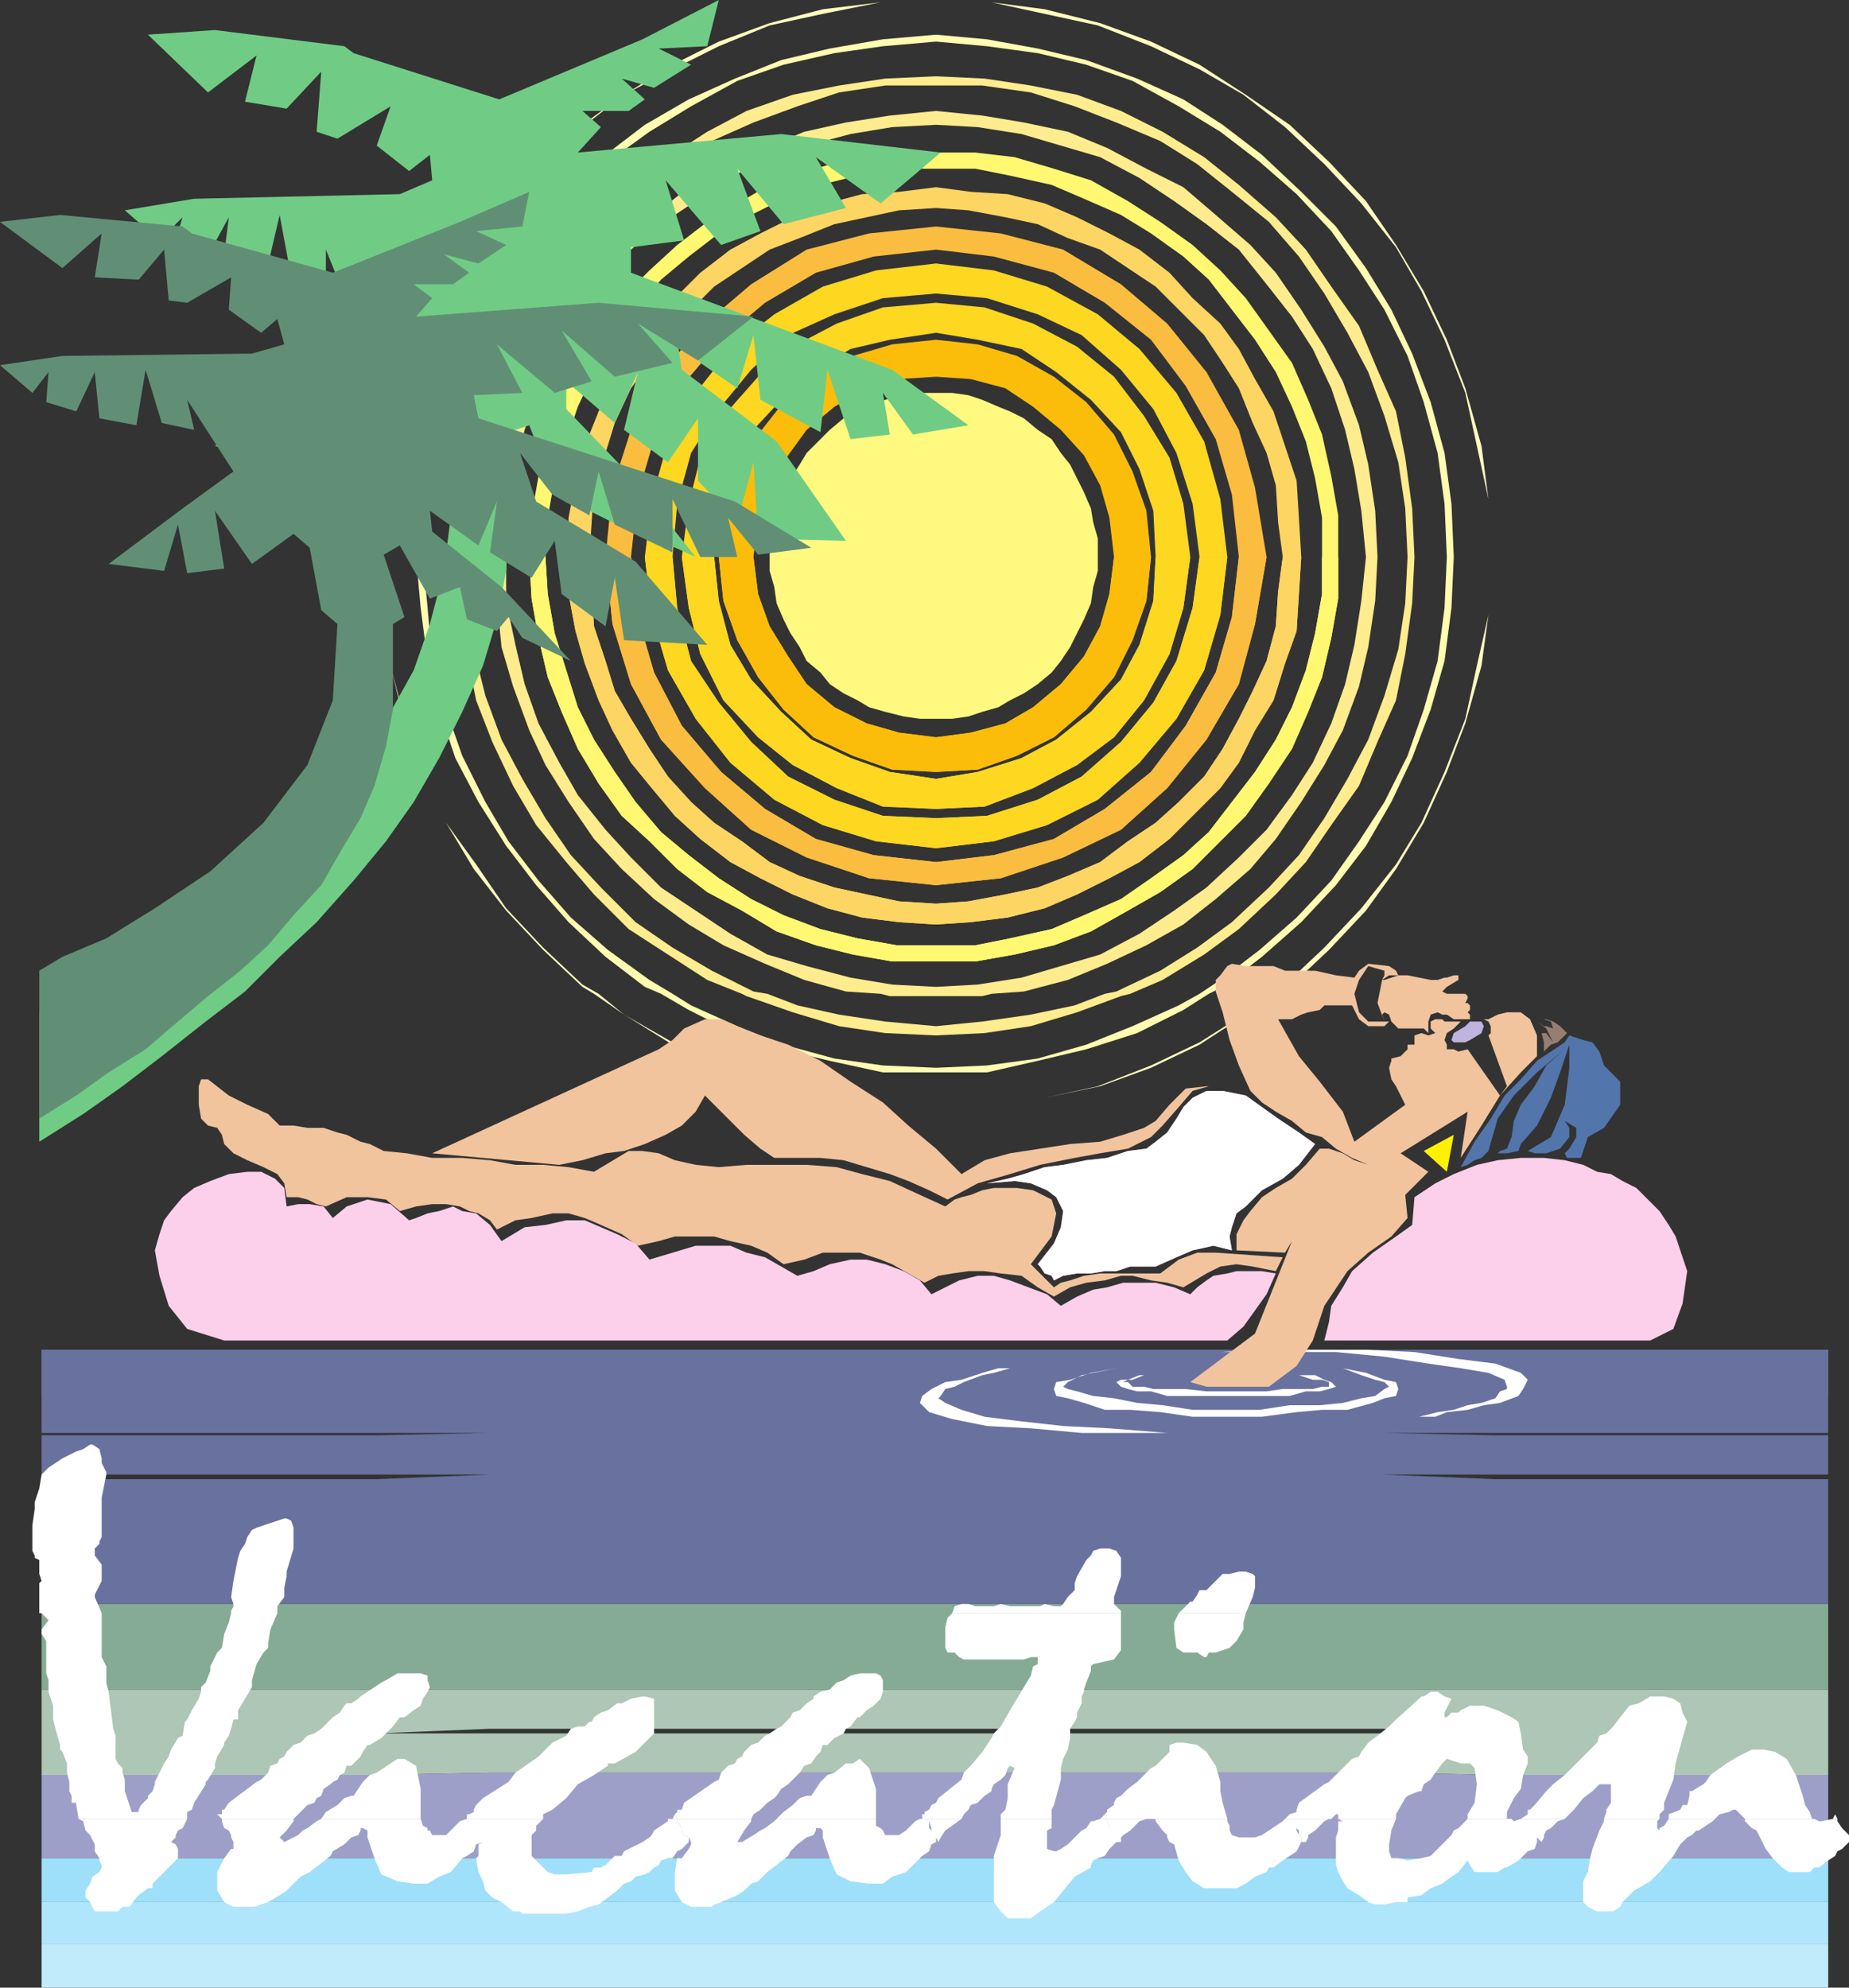
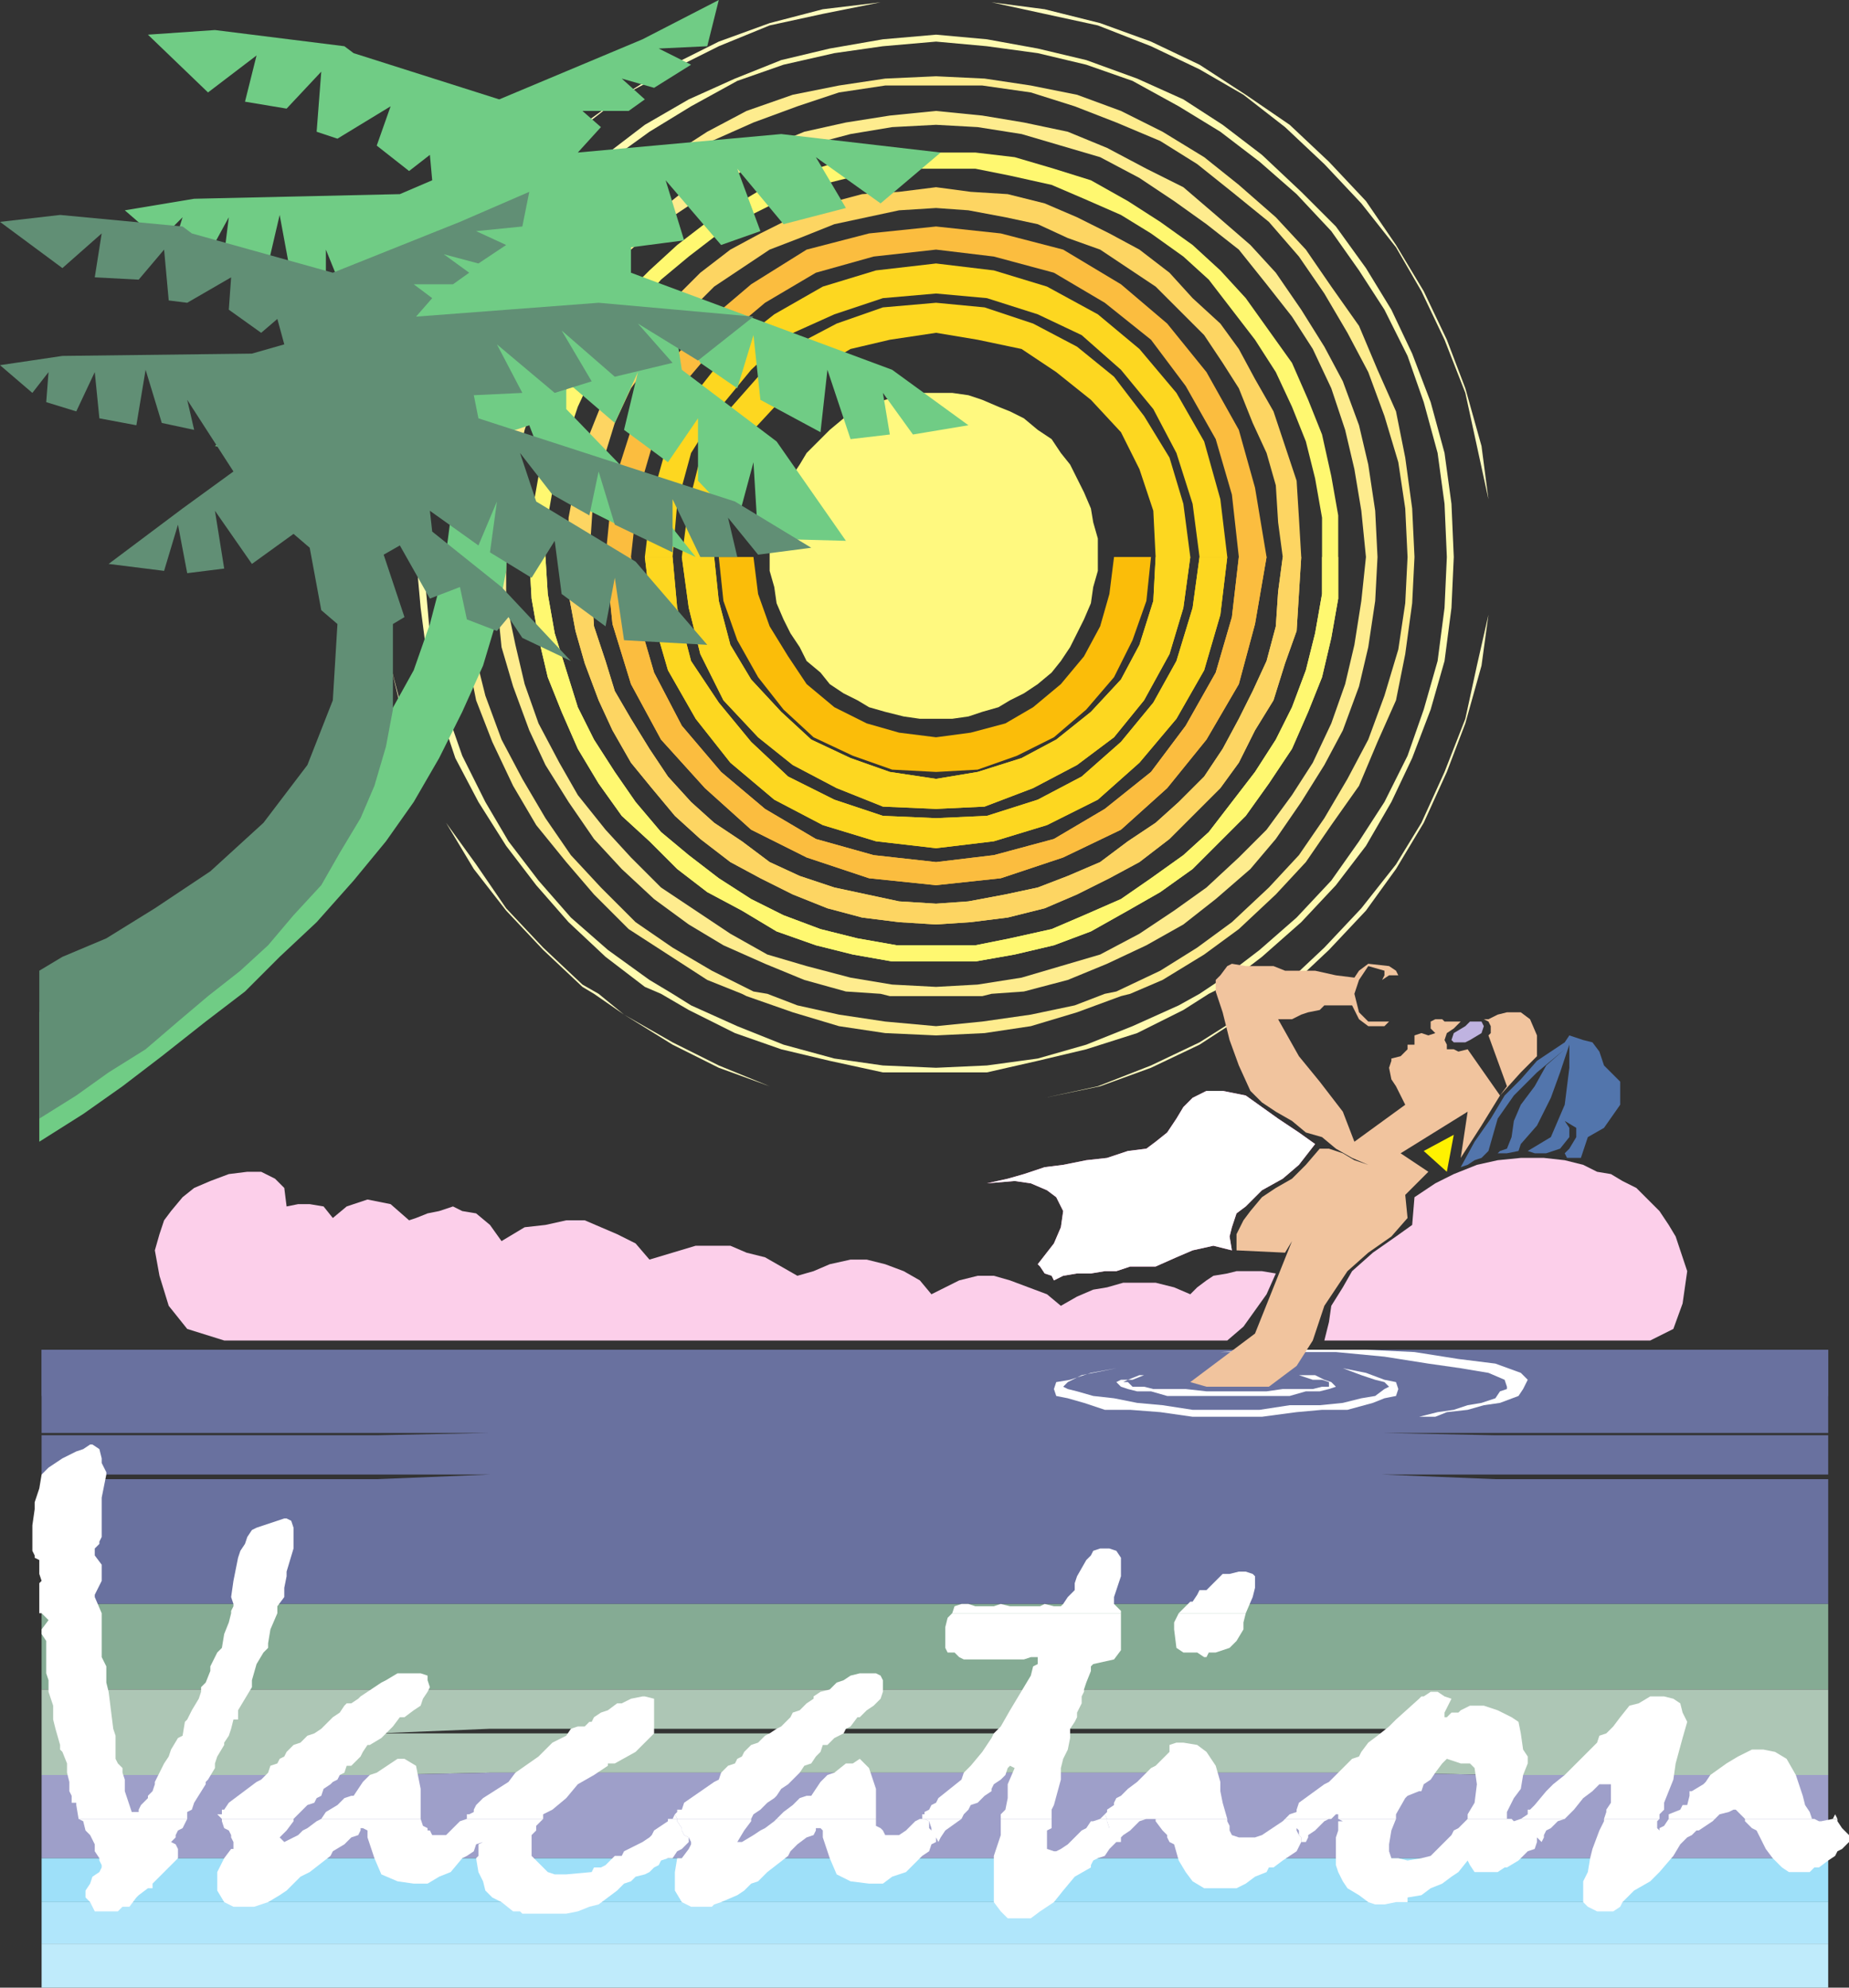
<svg xmlns="http://www.w3.org/2000/svg" width="600" height="645">
  <rect width="100%" height="100%" fill="#333333" stroke="none" />
  <path fill="#69719f" fill-rule="evenodd" d="M13.5 438h579.75v15H13.5v-15" />
  <path fill="#69719f" fill-rule="evenodd" d="M13.5 438h579.75v13.5H13.5V438m0 13.5h579.75V465H13.5v-13.5m0 14.25h108.75L159 465h289.5l36.75.75h108v12.75H13.5v-12.75m0 14.25h108.75l36.75-1.5h289.5l36.75 1.5h108v12.75H13.5V480m0 12.75h579.75v13.5H13.5v-13.5m0 13.5h579.75v14.25H13.5v-14.25" />
  <path fill="#85ab94" fill-rule="evenodd" d="M13.5 520.5h579.75v14.25H13.5V520.5m0 14.25h579.75v13.5H13.5v-13.5" />
  <path fill="#adc6b5" fill-rule="evenodd" d="M13.5 548.25h579.75v14.25h-108L448.5 561H159l-36.75 1.5H13.5v-14.25m0 14.25h579.75V576h-108l-36.75-.75H159l-36.75.75H13.5v-13.5" />
  <path fill="#9e9fc9" fill-rule="evenodd" d="M13.5 576h108.75l36.75-.75h289.5l36.75.75h108v12.75H13.5V576m0 12.75h579.75V603H13.5v-14.25" />
  <path fill="#9ee0f9" fill-rule="evenodd" d="M13.5 603h579.75v14.25H13.5V603" />
  <path fill="#b0e6fb" fill-rule="evenodd" d="M13.5 617.25h579.75v13.5H13.5v-13.5" />
  <path fill="#bfebfb" fill-rule="evenodd" d="M13.5 630.75h579.75V645H13.5v-14.25" />
  <path fill="#fffcbf" fill-rule="evenodd" d="m122.25 180.75 1.5-18.75 3-17.25 4.5-18.75 6-15.75 7.5-15.75 9-15 10.5-14.25 12-12.75 12.75-12 13.5-9.75L218.25 21l15-7.5 16.5-6L267 3 285.75.75l18-.75 18 .75L339 3l18 4.5 16.5 6 15.75 7.5 15 9.75 14.25 9.75 12.75 12 12 12.75L453 79.5l9 15 7.5 15.75 6 15.75 5.25 18.75L483 162l.75 18.75L483 162l-7.5-34.5-6.75-17.25-7.5-15.75L453 80.25 441.75 66l-12-12.75-12.75-12-13.5-10.5-14.25-8.25L373.5 15l-17.25-6.75-34.5-7.5-18-.75-18 .75L267 4.5l-17.25 3.75-16.5 6.75-15 7.5-15.75 8.25-13.5 10.5-12.75 12-12 12.75-19.5 28.5-7.5 15.75-6 17.25-4.5 17.25L124.5 162l-.75 18.75h-1.5m70.5 141.75-3.75-2.25-12.75-12-12-12.75-10.5-13.5-9-15-7.5-16.5-6-15.75-4.5-18.75-3-16.5-1.5-18.75h1.5l.75 18.75 2.25 16.5 4.5 17.25 6 17.25 7.5 16.5 9.75 13.5 9.75 14.25 12 12.75 12.75 12 5.25 3h-1.5m220.5 0 3.75-3 12.75-12 12-12.75L453 280.5l8.25-13.5 7.5-16.5 6.75-17.25 3.75-17.25 3.75-16.5.75-18.75-.75 18.75-2.25 16.5-5.25 18.75-6 15.75L462 267l-9 15-9.75 13.5-12 12.75-12.75 12-4.5 2.25h-.75m-220.5 0 9.75 6.75 15.75 9.75 15 7.5 16.5 6 17.25 3.75 18.75 3 18 1.5 18-1.5 17.25-3 18-3.75 16.5-6 15.75-7.5 15-9.75 9.75-6.75h-.75l-9.75 6.75-14.25 9-15.75 7.5-17.25 6.75-17.25 3.75-17.25 3-18 1.5-18-1.5-18.75-3-17.25-3.75-16.5-6.75-15-7.5-15.75-9-8.25-6.75h-1.5" />
-   <path fill="#fbbd09" fill-rule="evenodd" d="m233.25 180.75 1.5-15 4.5-12.75 6.75-12 8.25-10.5 9.75-8.25 12.75-6.75 12.75-3.75 14.25-1.5 13.5 1.5L330 115.5l12 6.75 10.5 8.25 9 10.5 6 12 4.5 12.75 1.5 15h-12L360 168l-3-10.5-5.25-9.75-7.5-8.25-9-7.5-9-6-11.25-3-11.25-.75-12 .75-10.5 3-10.5 6-9 7.5-6 8.25-6 9.75L246 168l-1.5 12.75h-11.25m0 0 1.5 14.25 4.5 12.75 6.75 12 8.25 10.5 9.75 9 12.75 6 12.75 4.5 14.25.75 13.5-.75 12.75-4.5 12-6 10.5-9 9-10.5 6-12L372 195l1.5-14.25h-12l-1.5 12-3 10.5-5.25 9.75-7.5 9-9 7.5-9 5.25-11.25 3-11.25 1.5-12-1.5-10.5-3-10.5-5.25-9-7.5-6-9-6-9.75-3.75-10.5-1.5-12h-11.25" />
  <path fill="#fbbd09" fill-rule="evenodd" d="m233.25 180.75 1.5 14.25 4.5 12.75 6.75 12 8.25 10.5 9.75 9 12.75 6 12.75 4.5 14.25.75 13.5-.75 12.75-4.5 12-6 10.5-9 9-10.5 6-12L372 195l1.5-14.25h-12l-1.5 12-3 10.5-5.25 9.75-7.5 9-9 7.5-9 5.25-11.25 3-11.25 1.5-12-1.5-10.5-3-10.5-5.25-9-7.5-6-9-6-9.75-3.75-10.5-1.5-12h-11.25" />
  <path fill="#fdd720" fill-rule="evenodd" d="m221.25 180.75 2.25-17.25 3.75-15 7.5-13.5L246 122.25l11.25-9.75 14.25-7.5 15-5.25 17.25-1.5 15.75 1.5 15.75 5.25 14.25 7.5 12 9.75 9.75 12.75 8.25 13.5 4.5 15 2.25 17.25H375l-.75-15-4.5-13.5-6-12-9.75-10.5-11.25-9-11.25-7.5-14.25-3-13.5-2.25-15 2.25-12.75 3-12.75 7.5-9.75 9-9.75 10.5-6.75 12-3.75 13.5-1.5 15h-10.5m0 0 2.25 16.5 3.75 15 7.5 15 11.25 12 11.25 9 14.25 7.5 15 6 17.25.75 15.75-.75 15.75-6 14.25-7.5 12-9 9.75-12 8.25-15 4.5-15 2.25-16.5H375l-.75 14.25-4.5 14.25-6 11.25L354 231l-11.25 9-11.25 6-14.25 4.5-13.5 2.25-15-2.25L276 246l-12.75-6-9.75-9-9.75-10.5-6.75-11.25-3.75-14.25-1.5-14.25h-10.5" />
  <path fill="#fdd720" fill-rule="evenodd" d="m221.25 180.75 2.25 16.5 3.75 15 7.5 15 11.25 12 11.25 9 14.25 7.5 15 6 17.25.75 15.75-.75 15.75-6 14.25-7.5 12-9 9.75-12 8.25-15 4.5-15 2.25-16.5H375l-.75 14.25-4.5 14.25-6 11.25L354 231l-11.25 9-11.25 6-14.25 4.5-13.5 2.25-15-2.25L276 246l-12.75-6-9.75-9-9.75-10.5-6.75-11.25-3.75-14.25-1.5-14.25h-10.5m-12 0L211.5 162l5.25-18.75 9-15.75L237 113.25 251.25 102 267 93l17.25-5.25 19.5-2.25 18.75 2.25L339.75 93l16.5 9 13.5 11.25 12 14.25 9 15.75L396 162l2.25 18.75h-9L387 163.5l-5.25-16.5-7.5-14.25-10.5-12.75L351 108.75 336.75 102l-16.5-5.25-16.5-1.5-17.25 1.5-15.75 5.25-15 6.75-12 11.25-10.5 12.75-9 14.25-4.5 16.5-1.5 17.25h-9" />
  <path fill="#fdd720" fill-rule="evenodd" d="m209.25 180.75 2.25 18.75 5.25 18 9 15.75L237 247.5l14.25 12 15.75 8.25 17.25 5.25 19.5 2.25L322.5 273l17.25-5.25 16.5-8.25 13.5-12 12-14.25 9-15.75 5.25-18 2.25-18.75h-9l-2.25 16.5-5.25 17.25-7.5 13.5-10.5 12.75L351 252l-14.25 7.5-16.5 5.25-16.5.75-17.25-.75-15.75-5.25-15-7.5-12-11.25-10.5-12.75-9-13.5-4.5-17.25-1.5-16.5h-9" />
  <path fill="#fdd720" fill-rule="evenodd" d="m209.25 180.75 2.25 18.75 5.25 18 9 15.75L237 247.5l14.25 12 15.75 8.25 17.25 5.25 19.5 2.25L322.5 273l17.25-5.25 16.5-8.25 13.5-12 12-14.25 9-15.75 5.25-18 2.25-18.75h-9l-2.25 16.5-5.25 17.25-7.5 13.5-10.5 12.75L351 252l-14.25 7.5-16.5 5.25-16.5.75-17.25-.75-15.75-5.25-15-7.5-12-11.25-10.5-12.75-9-13.5-4.5-17.25-1.5-16.5h-9" />
  <path fill="#fbbd3f" fill-rule="evenodd" d="m196.5 180.75 2.25-22.5 6-18.75 9.75-18.75L228.75 105l15-12.75 18-11.25L282 75.75l21.75-2.25 21 2.25L345 81l18.75 11.25 15 12.75 12.75 15.75L402 139.5l5.25 18.75 3.75 22.5h-9l-2.25-20.25-5.25-18-9.75-17.25-11.25-15-15-12L342 88.5l-19.5-5.25L303.75 81l-20.25 2.25-18.75 5.25-16.5 9.75-14.25 12-12.75 15-9 17.25-5.25 18-2.25 20.25h-8.25m0 0 2.25 21.75 6 19.5 9.75 18 14.25 15.75 15 13.5 18 9L282 285l21.75 2.25 21-2.25 20.25-6.75 18.75-9 15-13.5L391.5 240l10.5-18 5.25-19.5 3.75-21.75h-9l-2.25 19.5-5.25 18-9.75 17.25-11.25 15-15 12-16.5 9.75-19.5 5.25-18.75 2.25-20.25-2.25-18.75-5.25-16.5-9.75-14.25-12-12.75-15-9-17.25-5.25-18-2.25-19.5h-8.25" />
  <path fill="#fbbd3f" fill-rule="evenodd" d="m196.5 180.75 2.25 21.75 6 19.5 9.75 18 14.25 15.75 15 13.5 18 9L282 285l21.75 2.25 21-2.25 20.25-6.75 18.75-9 15-13.5L391.5 240l10.5-18 5.25-19.5 3.75-21.75h-9l-2.25 19.5-5.25 18-9.75 17.25-11.25 15-15 12-16.5 9.75-19.5 5.25-18.75 2.25-20.25-2.25-18.75-5.25-16.5-9.75-14.25-12-12.75-15-9-17.25-5.25-18-2.25-19.5h-8.25" />
  <path fill="#fdd562" fill-rule="evenodd" d="M184.5 180.75V168l2.25-12 3-11.25 4.5-11.25 4.5-10.5 6-9.75 6.75-8.25 7.5-8.25 8.25-8.25L237 81l9.75-5.25 10.5-5.25L268.5 66l11.25-3 12-.75 12-1.5 11.25 1.5 12 .75 12 3 10.5 4.5 10.5 5.25 9.75 5.25 9.75 7.5 7.5 8.25 9 8.25 6 8.25 5.25 9.75 6 10.5 7.5 22.5.75 12 .75 12.75h-6l-1.5-11.25-.75-12-3-10.5-4.5-9.75L402 126l-5.25-8.25-6-9L375 93l-18-12-10.5-3.75-9.75-4.5-10.5-2.25-12-2.25-10.5-.75-12 .75-21 4.5-11.25 4.5-9.75 3.75-18 12-7.5 7.5-7.5 8.25-6 9-6 8.25-5.25 11.25-3 9.75-3.75 10.5-.75 12-.75 11.25h-6.75m0 0v12l2.25 12 3 10.5 4.5 12 4.5 9.75 6 10.5 6.75 8.25 7.5 9 8.25 7.5 9.75 7.5 9.75 5.25 10.5 5.25 11.25 4.5 11.25 3 12 1.5 12 .75 11.25-.75 12-1.5 12-3 10.5-4.5L360 285l9.75-5.25 9.75-7.5 16.5-16.5 6-8.25 5.25-10.5 6-9.75 3.75-12 3.75-10.5 1.5-24h-6l-1.5 11.25-.75 11.25-3 11.25-4.5 9.75-4.5 9-5.25 9.75-6 9-8.25 8.25L375 267l-9 6-9 6.75-10.5 4.5-9.75 3.75-10.5 2.25-12 2.25-10.5.75-12-.75-21-4.5-11.25-3.75-9.75-4.5-9-6.75-9-6-7.5-6.75-7.5-8.25-6-9-6-9.75-5.25-9-3-9.75-3.75-11.25-1.5-22.5h-6.75" />
  <path fill="#fdd562" fill-rule="evenodd" d="M184.5 180.75v12l2.25 12 3 10.5 4.5 12 4.5 9.75 6 10.5 6.75 8.25 7.5 9 8.25 7.5 9.75 7.5 9.75 5.25 10.5 5.25 11.25 4.5 11.25 3 12 1.5 12 .75 11.25-.75 12-1.5 12-3 10.5-4.5L360 285l9.75-5.25 9.75-7.5 16.5-16.5 6-8.25 5.25-10.5 6-9.75 3.75-12 3.75-10.5 1.5-24h-6l-1.5 11.25-.75 11.25-3 11.25-4.5 9.75-4.5 9-5.25 9.75-6 9-8.25 8.25L375 267l-9 6-9 6.75-10.5 4.5-9.75 3.75-10.5 2.25-12 2.25-10.5.75-12-.75-21-4.5-11.25-3.75-9.75-4.5-9-6.75-9-6-7.5-6.75-7.5-8.25-6-9-6-9.75-5.25-9-3-9.75-3.75-11.25-1.5-22.5h-6.75" />
  <path fill="#fff870" fill-rule="evenodd" d="m171.75 180.75.75-13.5 2.25-12.75 3-13.5 4.5-11.25 5.25-12 6.75-10.5 7.5-10.5 9-9 9-8.25 9.75-7.5L252 58.5l12.75-3.75 12-3.75 12.75-1.5h27l12.75 1.5L342 54.75l12 3.75 12 6.75L376.5 72l10.5 7.5 9 8.25 8.25 9 15 21 5.25 12L429 141l3 13.5 2.25 12.75v13.5H429V168l-2.25-12.75-3-12-4.5-11.25-5.25-11.25-6.75-10.5-15-19.5-8.25-7.5-10.5-7.5-9.75-6-12-5.25-10.5-4.5-13.5-3-11.25-2.25H291L278.25 57l-12 3-12 4.5-10.5 5.25-10.5 6-9.75 7.5-9 7.5-8.25 9.75-6.75 9.75-6.75 10.5L187.5 132l-3.75 11.25-3.75 12-2.25 12.75-.75 12.75h-5.25m0 0 .75 13.5 2.25 12.75 3 12.75 4.5 11.25 5.25 12 6.75 11.25 7.5 10.5 9 8.25 9 9 9.75 7.5 11.25 6 11.25 6.75 12.75 4.5 12 3L289.5 312h27l12.75-2.25 12.75-3 12-4.5 12-6.75 10.5-6L387 282l17.25-17.25 7.5-10.5 7.5-11.25 5.25-12 4.5-11.25 3-12.75 2.25-12.75v-13.5H429v12l-2.25 12.75-3 12-4.5 12L414 240l-6.75 10.5-15 19.5-8.25 7.5-10.5 7.5-9.75 6.75-12 5.25-10.5 4.5-13.5 3-11.25 2.25H291l-12.75-2.25-12-3-12-4.5-10.5-5.25-10.5-6.75-9.75-7.5-9-7.5-8.25-9.75-6.75-9.75-6.75-10.5-5.25-10.5-7.5-24-2.25-12.75-.75-12h-5.25" />
  <path fill="#fff870" fill-rule="evenodd" d="m171.75 180.75.75 13.5 2.25 12.75 3 12.75 4.5 11.25 5.25 12 6.75 11.25 7.5 10.5 9 8.25 9 9 9.75 7.5 11.25 6 11.25 6.75 12.75 4.5 12 3L289.5 312h27l12.75-2.25 12.75-3 12-4.5 12-6.75 10.5-6L387 282l17.25-17.25 7.5-10.5 7.5-11.25 5.25-12 4.5-11.25 3-12.75 2.25-12.75v-13.5H429v12l-2.25 12.75-3 12-4.5 12L414 240l-6.75 10.5-15 19.5-8.25 7.5-10.5 7.5-9.75 6.75-12 5.25-10.5 4.5-13.5 3-11.25 2.25H291l-12.75-2.25-12-3-12-4.5-10.5-5.25-10.5-6.75-9.75-7.5-9-7.5-8.25-9.75-6.75-9.75-6.75-10.5-5.25-10.5-7.5-24-2.25-12.75-.75-12h-5.25" />
  <path fill="#feec8e" fill-rule="evenodd" d="m159.75 180.75 3-30L166.5 138l5.25-14.25L177 112.5l7.5-12 8.25-12 9-9 10.5-9.75 11.25-9 11.25-6 13.5-6.75L261 42.75l13.5-3 14.25-2.25 15-1.5 15 1.5 13.5 2.25 14.25 3L359.25 48 372 54.75l12 6 10.5 9 11.25 9.75 8.25 9 8.25 12 7.5 12 6 11.25L441 138l3 12.75 2.25 15 .75 15h-3.75l-1.5-15-2.25-13.5-3-12.75L432 126l-6-12.75-6.75-10.5-8.25-10.5L402 81l-10.5-8.25-10.5-7.5-11.25-7.5L357 51l-25.5-7.5-14.25-2.25-13.5-.75-14.25.75L276 43.5l-14.25 3.75L249 51l-12 6.75-22.5 15-9.75 8.25-8.25 11.25-9 10.5-6 10.5-6.75 12.75-4.5 13.5-3 12.75-3 13.5v15h-4.5m126 141.75-11.25-.75L261 318l-12.75-5.25-13.5-6L223.5 300l-11.25-8.25-10.5-9.75-9-9.75-8.25-12-7.5-12-5.25-11.25-5.25-14.25-3.75-12.75-1.5-15-1.5-14.25h4.5V195l3 14.25 3 12.75 4.5 12.75 6.75 12.75 6 10.5 9 11.25 8.25 9 9.75 9.75 22.5 15 12 6.75 12.75 3.75 14.25 3.75 13.5 2.25 14.25.75 13.5-.75 14.25-2.25 25.5-7.5 12.75-6.75 11.25-7.5 10.5-7.5 10.5-9.75 9-9 8.25-11.25 6.75-10.5 6-12.75 4.5-12.75 3-12.75 2.25-14.25 1.5-14.25H447l-.75 14.25-2.25 15-3 12.75-5.25 14.25-6 11.25-7.5 12-8.25 12-8.25 9.75-11.25 9.75L384 300l-12 6.75-12.75 6L346.5 318l-14.25 3.75-10.5.75h-36m0 0 3 .75h30l3-.75h-36" />
  <path fill="#feec8e" fill-rule="evenodd" d="m147 180.75.75-15.75 3.75-16.5 3-15 5.25-13.5 6.75-14.25L174 93l9.75-12 9-10.5L204 60l12.75-9 12.75-8.25L242.25 36l15-5.25 15-3 15-2.25 16.5-.75 15.75.75 15 2.25 15 3L363.75 36l13.5 6.75 13.5 8.25L402 60l12 10.5 9.75 10.5L432 93l9 12.75 6 14.25 6 13.5 3 15 2.25 16.5.75 15.75h-2.25L456 165l-2.25-15-4.5-15-5.25-14.25-6.75-12.75-7.5-12.75-8.25-12L411.75 72l-12-9.75-11.25-9-12-7.5-14.25-6-13.5-5.25L334.5 30l-15.75-2.25h-31.5l-15 2.25-13.5 4.5-14.25 5.25-13.5 6-12.75 7.5-12 9L195 72l-9.75 11.25-8.25 12-7.5 12.75-6.75 12.75L157.5 135l-3.75 15-2.25 15-1.5 15.75h-3m93.75 141.75L229.5 318 204 301.5l-11.25-11.25-9-10.5-9.75-12-7.5-12.75-6.75-14.25-5.25-13.5-3-15-3.75-16.5-.75-15h3l1.5 15 2.25 15 3.75 15 5.25 14.25 6.75 12.75 7.5 12.75 8.25 12L195 288l11.25 11.25 12 8.25L231 315l13.5 6.75 4.5.75h-8.25m117.75 0 3.75-.75L376.5 315l12-7.5 11.25-8.25 12-11.25 9.75-10.5 8.25-12 7.5-12.75L444 240l5.25-14.25 4.5-15 2.25-15 .75-15H459l-.75 15-2.25 16.5-3 15-6 13.5-6 14.25-9 12.75-8.25 12-9.75 10.5-12 11.25-11.25 8.25-13.5 8.25-10.5 4.5h-8.25m-117.75 0 1.5.75 15 5.25 15 4.5 15 2.25 16.5.75 15.75-.75 15-2.25 15-4.5 14.25-5.25 3-.75h-8.25l-9.75 3.75-14.25 3-15.75 2.25-15 1.5-16.5-1.5-15-2.25-13.5-3-9.75-3.75h-8.25" />
  <path fill="#fffbb0" fill-rule="evenodd" d="m135 180.75 1.5-17.25 2.25-16.5 3.75-16.5 5.25-15.75 7.5-14.25 9-13.5L174 73.5l10.5-11.25 12-12 12.75-9.75 14.25-8.25 15-6.75 15-6 15.75-3.75 17.25-3 17.25-1.5 16.5 1.5 16.5 3 15.75 3.75 16.5 6 15 6.75 12.75 8.25 12.75 9.75 12.75 12L433.5 73.5l9.75 13.5 8.25 13.5 6.75 14.25 6 15.75 4.5 16.5 2.25 16.5.75 17.25h-2.25l-.75-17.25-2.25-16.5-4.5-16.5-5.25-15-7.5-15L441 87.75 432 75l-11.25-12-12-10.5L396 42.75l-13.5-8.25-15-8.25-15-5.25-15.75-3.75-16.5-2.25-16.5-1.5L286.5 15l-15.75 2.25-16.5 3.75-15 5.25-15 8.25-13.5 8.25-13.5 9.75-12 10.5-10.5 12L165 87.75l-7.5 12.75-7.5 15-5.25 15-4.5 16.5-1.5 16.5-1.5 17.25H135m79.5 141.75-5.25-2.25-12.75-9.75-12-11.25-10.5-12-9.75-12.75-9-14.25-7.5-14.25-5.25-15.75-3.75-15.75-2.25-17.25-1.5-16.5h2.25l1.5 16.5 1.5 17.25 4.5 15.75 5.25 15 7.5 15L165 273l9.75 12.75 10.5 12 12 10.5 13.5 9.75 7.5 4.5h-3.75m174.75 0L396 318l12.75-9.75 12-10.5 11.25-12 9-12.75 8.25-12.75 7.5-15 5.25-15 4.5-15.75 2.25-17.25.75-16.5h2.25l-.75 16.5-2.25 17.25-4.5 15.75-6 15.75-6.75 14.25-8.25 14.25-9.75 12.75-11.25 12-12.75 11.25-12.75 9.75-4.5 2.25h-3m-174.75 0 9 5.25 15 7.5 15 5.25 15.75 3.75L286.5 348h33.75l16.5-3.75 15.75-3.75 16.5-5.25 15-7.5 8.25-5.25h-3l-6.75 3.75-15 6.75-15 6-15.75 4.5-16.5 2.25-16.5.75-17.25-.75-15.75-2.25-16.5-4.5-15-6-15-6.75-6-3.75h-3.75" />
  <path fill="#fff97f" fill-rule="evenodd" d="M356.25 180v-5.25l-1.5-5.25-.75-4.5-2.25-5.25-4.5-9-3-3.75-3-4.5-4.5-3-4.5-3.75-4.5-2.25L324 132l-5.25-2.25-4.5-1.5-5.25-.75h-10.5l-5.25.75-6 1.5L282 132l-3.75 1.5-4.5 2.25-4.5 3.75-7.5 7.5-2.25 3.75-3 4.5-2.25 4.5L252 165l-.75 4.5-1.5 5.25v10.5l1.5 5.25.75 5.25 2.25 5.25 2.25 4.5 3 4.5 2.25 4.5 4.5 3.75 3 3.75 4.5 3 4.5 2.25 3.75 2.25 5.25 1.5 6 1.5 5.25.75H309l5.25-.75 4.5-1.5 5.25-1.5 3.75-2.25 4.5-2.25 4.5-3 4.5-3.75 3-3.75 3-4.5 4.5-9 2.25-5.25.75-5.25 1.5-5.25V180" />
  <path fill="#70cc85" fill-rule="evenodd" d="M204.75 80.25 222 78l-6-19.5 18 21 12.75-4.5-7.5-20.25 15 18 20.25-5.25-9.75-16.5 21 15 19.5-16.5-51.75-6-66 6 7.5-8.25-6-5.25h15l5.25-3.75-7.5-6.75 10.5 3 12-7.5-10.5-5.25L229.5 15l3.75-15-24.75 12.75-46.5 19.5-47.25-15-3-2.25-42-5.25L48 11.25 67.5 30l15.75-12-3.75 15L93 35.25l11.25-12-1.5 19.5L109.5 45l17.25-10.5-4.5 12.75 10.5 8.25 6.75-5.25.75 8.25-10.5 4.5L63 64.5l-22.5 3.75L51.75 78l7.5-7.5-3.75 12 9.75 4.5 9-16.5-2.25 18 13.5 3.75 5.25-22.5L94.5 90l11.25 3V81L117 108.75 97.5 123l-27.75 21.75 18 3 9-18v18.75l12.75-3-1.5-20.25 11.25 19.5 17.25-12 3.75 5.25 1.5 24.75 4.5 5.25-2.25 17.25-4.5 17.25-5.25 15-7.5 13.5-9 13.5-8.25 11.25-11.25 12-10.5 9.75-10.5 8.25-10.5 9-11.25 7.5-10.5 6-9.75 6.75-8.25 5.25-7.5 3.75-6.75 4.5v42l14.25-9 12.75-9 12.75-9.75 14.25-11.25 12.75-9.75 11.25-11.25 12-11.25 12-13.5 10.5-12.75 9-12.75L142.5 246l7.5-15 6.75-15 4.5-15 3-15.75L165 168l4.5-2.25-4.5-25.5 6.75-2.25 7.5 19.5 10.5-3 1.5 11.25 9 4.5L207 165l2.25 8.25 16.5 7.5-21-26.25-21-21.75v-9l15.75 13.5 7.5-16.5-4.5 18.75 14.25 10.5 9.75-14.25V156l12.75 13.5 5.25-19.5 1.5 24.75 28.5.75-22.5-32.25L221.25 120l-3-19.5 9 17.25 12 8.25 5.25-17.25 2.25 21 19.5 10.5L268.5 120l7.5 22.5 12.75-1.5-2.25-13.5 9.75 13.5 18-3-24.75-18-84.75-31.5v-8.25" />
  <path fill="#618f75" fill-rule="evenodd" d="m153.75 128.25 15.75-.75-8.25-15.75L180 127.5l12-3.75-9.75-16.5 17.25 15 18.75-4.5L207 105l19.5 12 18-14.25-50.25-4.5-59.25 4.5 5.25-6-6-4.5H147l5.25-3.75-8.25-6 11.25 3 9-6-9.75-4.5 15-1.5 2.25-11.25-22.5 9.75L108 88.5 62.25 75.75l-3-2.25-39.75-3.75L0 72l20.25 15L33 75.75 30.75 90l14.25.75L53.25 81l1.5 16.5 6 .75L75 90l-.75 10.5 10.5 7.5 5.25-4.5 2.25 8.25-10.5 3-61.5.75-20.25 3 10.5 9 5.25-6.75-.75 9.75 9.75 3 6-12.75 1.5 15 12 2.25 3-18 5.25 17.25L63 139.5l-2.25-9.75 15 23.25-16.5 12-24 18 18 2.25 4.5-15 3 15.75 12-1.5-3-18.75 12 17.25 13.5-9.75 5.25 4.5 3.75 20.25 5.25 4.5-1.5 24.75-8.25 21L85.5 267l-17.25 15.75-18 12-15.75 9.75-14.25 6-7.5 4.5v48l12-7.5 10.5-7.5 12-7.5 10.5-9 9.75-8.25L78 315l9-8.25 8.25-9.75 9-9.75 6-10.5L117 265.5l4.5-10.5 3.75-12.75 2.25-12V202.5l3.75-2.25L124.5 180l5.25-3 9.75 17.25 9.75-3.75 2.25 10.5 9.75 3.75 3.75-4.5 4.5 6.75 15.75 7.5-22.5-24-22.5-18-.75-6.75L155.25 177l6-14.25-2.25 16.5 13.5 8.25 7.5-12 2.25 17.25 14.25 10.5 3-15.75 3 20.25 27 1.5-23.25-27-32.25-19.5-5.25-15.75 10.5 13.5 12 6.75 3-14.25 5.25 17.25 18.75 9V162l9 18.75h12l-3-12.75 9.75 12 17.25-2.25-24.75-15-83.25-27-1.5-7.5" />
  <path fill="#fff" fill-rule="evenodd" d="M396 438.75h37.5l15.75 1.5 14.25 2.25L474 444l9 1.5 5.25 2.25.75 2.25v.75l-2.25.75-1.5 2.25-4.5 1.5-4.5.75-4.5 1.5-5.25.75-6 1.5h5.25l3.75-1.5 6.75-.75 5.25-1.5 5.25-.75 6-2.25 1.5-2.25 1.5-3-2.25-2.25-8.25-3-12-1.5-14.25-2.25-15.75-.75H409.5l-13.5.75" />
  <path fill="#fff200" fill-rule="evenodd" d="M471.75 368.25 462 373.5l7.5 6.75zm0 0" />
  <path fill="#fff" fill-rule="evenodd" d="m509.25 337.5 4.5 3 2.25 3.75-.75 6.75-4.5 4.5-3 7.5h3l5.25-6.75 3-8.25-2.25-6.75-7.5-3.75" />
  <path fill="#fff" fill-rule="evenodd" d="m520.5 346.5 2.25 6-2.25 3.75-4.5 4.5-5.25 3L513 366l.75 2.25 5.25-3 4.5-6 .75-6-3.75-6.75" />
-   <path fill="#f1c49e" fill-rule="evenodd" d="m377.25 365.25 5.25-6L387 354l5.25-1.5H399h-7.5l-6.75.75-5.25 5.25-4.5 5.25-3.75 2.25-6.75 2.25-7.5 2.25-9.75.75-19.5 3-8.25 2.25-7.5 4.5-8.25-8.25-9-7.5-8.25-7.5L276 351l-9.75-6.75-10.5-5.25-11.25-3.75-10.5-4.5h-5.25l-6.75 3-3.75 3.75-4.5 3-73.5 33.75L181.5 378l7.5-1.5 7.5-2.25 6-.75 6.75-2.25 6.75-3 5.25-3 4.5-4.5 3-5.25 12.75 12.75 5.25 4.5 4.5 3h15l7.5.75 15 4.5 6 2.25 6.75 3 6 3 9.75-5.25 10.5-3 9.75-3 11.25-2.25 8.25-1.5 9-1.5 7.5-3.75 3.75-3.75" />
  <path fill="#bfb3e0" fill-rule="evenodd" d="m481.5 333-.75 2.25-3.75 2.25-1.5.75h-3.75l-.75-.75.75-2.25 3.75-2.25 1.5-1.5h3.75l.75 1.5" />
-   <path fill="#967e71" fill-rule="evenodd" d="M501 341.25v-3l-.75-3h1.5l2.25 3-2.25-4.5-3-2.25L501 333h.75l2.25.75 1.5 2.25-1.5-2.25-.75-2.25-2.25-.75h-2.25 3l2.25.75 2.25 1.5 2.25 2.25-3 3-2.25.75-2.25 2.25" />
  <path fill="#f1c49e" fill-rule="evenodd" d="M498.75 342.75 493.5 348l-6.75 7.5-6 9.75-6.75 10.5 2.25-15-21.75 13.5 9 6-7.5 7.5.75 7.5-5.25 6-7.5 5.25-6.75 6-7.5 11.25L426 435l-5.25 8.25-9 6.75H391.5l-5.25-1.5 21-15.75 12-30-2.25 3.75-15.75-.75v-5.25l2.25-4.5 2.25-3 3.75-4.5 4.5-3 5.25-3 4.5-4.5 4.5-5.25h3l4.5 1.5 3.75 2.25 4.5 1.5-5.25-2.25-5.25-3L429 369l-5.25-1.5-4.5-3.75-5.25-3-4.5-3-3.75-3.75-3.75-8.25-3-8.25-2.25-9-2.25-6.75V318l1.5-1.5 2.25-3 1.5-.75 4.5.75h9L417 315h9.75l6.75 1.5 6 .75L441 315l3-2.25 6.75.75L453 315l.75 1.5h-3l-2.25 1.5.75-1.5V315l-5.25-1.5-3 4.5-1.5 4.5 1.5 6 3 3h6.75v-.75.75l-1.5 1.5H444l-3-2.25-2.25-4.5h-9l-1.5 1.5-3.75.75-2.25.75-3 1.5h-4.5l6.75 12 6.75 8.25 7.5 9.75 3.75 9.75 16.5-12-3-6-1.5-2.25-.75-3.75.75-2.25v-.75l3-.75 2.25-2.25V339H459v-3l2.25-.75 2.25.75 2.25-.75-1.5-1.5v-2.25l1.5-.75H468l.75.75H474l-2.25 2.25-2.25 1.5-.75 2.25.75 1.5v1.5h2.25l1.5.75 3-.75 10.5 15 2.25-3-6-16.5.75-.75V333l-.75-1.5-1.5-.75h1.5l3-1.5 3-.75h4.5l3 2.25 2.25 5.25v6.75" />
  <path fill="#5275ac" fill-rule="evenodd" d="m474 378.75 4.5-8.25 5.25-7.5 4.5-7.5 5.25-5.25 5.25-6 9-6 1.5-2.25 4.5 1.5 3 .75 2.25 3 1.5 4.5 5.25 5.25v7.5l-5.25 7.5-5.25 3-2.25 6.75h-4.5l-.75-1.5 1.5-1.5 2.25-3.75v-3l-3.75-2.25 1.5 2.25v3l-3 3.75-4.5 1.5H498l-2.25-.75 7.5-4.5 4.5-10.5 1.5-12V339l-3 9-3 8.25-4.5 9-5.25 6-.75 2.25-3.75.75h-3l.75-.75 2.25-.75 1.5-3.75.75-5.25 2.25-5.25 4.5-6 3.75-6.75 6-5.25-9 7.5-7.5 7.5L486 363l-3 10.5-2.25 2.25-2.25.75-2.25 1.5-2.25.75" />
-   <path fill="#f1c49e" fill-rule="evenodd" d="m342 420.75 5.25-3 5.25-1.5 6-.75 5.25-1.5h3.75l6 1.5 5.25.75 5.25 1.5 7.5-4.5L396 411l5.25-.75 5.25.75 7.5 1.5 2.25-4.5-21.75-1.5h-6l-6 2.25-6 4.5H357l-5.25.75-4.5 1.5-3 .75-2.25 1.5-7.5-7.5 6.75-9 1.5-7.5-1.5-4.5-6-3-5.25-.75h-7.5l-3.75.75-3.75 1.5-3 .75-2.25.75-3 2.25-8.25-3.75-9.75-4.5-9-2.25-8.25-2.25-9.75-.75h-19.5l-9 .75-7.5-.75-6.75-1.5-5.25-2.25-5.25-.75H204l-11.25 6.75-8.25-1.5-8.25-.75h-9l-8.25-1.5-9-.75h-9.75l-8.25-1.5-7.5-.75-4.5-2.25-3-.75-4.5-2.25-3-.75-4.5-1.5h-5.25l-4.5-.75h-4.5L87 361.5l-6.75-3-6-3-6.75-5.25h-2.25l-.75 2.25v6l.75 4.5 2.25 2.25 3 .75 1.5 2.25.75 3 3 3 4.5 2.25 5.25 2.25L90 381l2.25 3 .75 4.5h3.75l3 .75 3 1.5 3 .75 6.75-3h6.75l6 .75 4.5 3.75 5.25-1.5 5.25-.75h4.5l4.5.75 3 1.5 3 .75L159 396l2.25 3 6-3 5.25-.75 6.75-1.5h5.25l5.25 1.5 5.25 2.25 6.75 3 5.25 3.75 6.75-1.5 5.25-1.5h12.75l5.25 1.5 6.75 1.5 5.25 2.25 5.25 3.75 6.75-1.5 6-2.25h12l6.75 2.25 3.75 1.5 10.5 6 4.5-2.25 4.5-.75 5.25-.75h5.25l5.25.75 6.75.75 5.25 3.75 5.25 3M448.5 318h.75l4.5-1.5h3l7.5 1.5h2.25l2.25-.75h.75l2.25-.75h1.5v1.5l-3.75 2.25-1.5 1.5 1.5.75h6l.75.75v.75l-.75 1.5h.75l.75.75v1.5l-.75.75.75.75v1.5h-5.25l-2.25-1.5H468l-1.5-.75-2.25.75-.75 2.25v3.75l-1.5-1.5h-8.25l-2.25-2.25-.75-2.25-1.5-.75-.75.75.75 2.25-2.25-6 1.5-7.5" />
  <path fill="#fccfea" fill-rule="evenodd" d="M398.25 435H72.75l-12-3.75-6-7.5-3-9.75-1.5-8.25 1.5-5.25 1.5-4.5 2.25-3 3.75-4.5 3.75-3 5.25-2.25 6-2.25 6-.75h4.5l4.5 2.25 3 3 .75 6 3.75-.75h3.75l4.5.75 3 3.75 4.5-3.75 6.75-2.25 7.5 1.5 6 5.25 2.25-.75 3.75-1.5 3.75-.75 4.5-1.5 3 1.5 4.5.75 4.5 3.75 3.75 5.25 7.5-4.5 6.75-.75 6.75-1.5h6l10.5 4.5 6 3 4.5 5.25 15-4.5H237l5.25 2.25 6 1.5 10.5 6 5.25-1.5 5.25-2.25 6.75-1.5h5.25l6 1.5 6 2.25 5.25 3 3.75 4.5 9-4.5 6-1.5h5.25l5.25 1.5 12 4.5 4.5 3.75 5.25-3 5.25-2.25 4.5-.75 5.25-1.5H375l6 1.5 5.25 2.25 2.25-2.25 3-2.25 2.25-1.5 4.5-.75 3-.75h8.25l4.5.75-3 6.75-7.5 10.5-5.25 4.5m31.5 0H535.5l7.5-3.75 3-8.25 1.5-10.5-3.75-11.25-2.25-3.75-3-4.5-7.5-7.5-4.5-2.25-3.75-2.25-4.5-.75-4.5-2.25-6-1.5-6.75-.75h-7.5l-7.5.75-6.75 1.5-7.5 3-6 3-6.75 4.5-.75 9-5.25 3.75-7.5 5.25-6.75 6-3 5.25-3.75 6-.75 5.25-1.5 6" />
  <path fill="#fff" fill-rule="evenodd" d="m421.5 446.25 4.5 1.5h3l2.25.75v1.5H429l-3 .75h-9.75l-5.25.75h-19.5l-6.75-.75h-10.5l-3-.75h-3.75l-1.5-1.5h-1.5l1.5-.75h1.5l3.75-1.5H375h-5.25l-3.75 1.5h-2.25l-1.5.75 1.5 1.5 2.25.75 3 .75h4.5l5.25 1.5h39.75l5.25-1.5h4.5l3-.75 2.25-.75-1.5-1.5-2.25-.75-3-1.5h-5.25" />
  <path fill="#fff" fill-rule="evenodd" d="m435.75 444 6 2.25 4.5 1.5 3 .75 1.5 1.5-1.5.75-3 2.25-4.5.75-6 1.5-7.5.75h-9.75l-9.75 1.5H387l-9.75-1.5-8.25-.75-7.5-1.5-6.75-.75-5.25-1.5-3-.75-1.5-.75 1.5-1.5 4.5-2.25 11.25-2.25-8.25 1.5-6.75 2.25-4.5.75-.75 2.25.75 2.25 3.75.75 5.25 1.5 6.75 2.25h8.25l9.75.75 10.5 1.5h22.5l11.25-1.5 8.25-.75h8.25l8.25-2.25 3.75-1.5L453 453l.75-2.25-.75-2.25-3.75-.75-6-2.25-7.5-1.5" />
-   <path fill="#fff" fill-rule="evenodd" d="M398.25 465h-19.5L360 463.5l-15-.75-13.5-1.5-12-1.5-7.5-2.25-5.25-2.25-2.25-1.5.75-.75 1.5-2.25 3-.75 3-1.5 6-2.25 3.75-.75 5.25-1.5h6H324l-5.25 1.5-6.75 2.25-5.25.75-4.5 2.25-3 2.25-.75 2.25 3 3 7.5 2.25 11.25 2.25 14.25.75L351 465h47.25" />
  <path fill="#f570bf" fill-rule="evenodd" d="m320.25 384 9-.75 5.25.75 5.25 2.25 3 2.25L345 393l-.75 5.25-2.25 5.25-5.25 6.75.75.75 1.5 2.25 2.25.75.75 1.5 3-1.5 4.5-.75h4.5l4.5-.75h3.75l4.5-1.5H375l6.75-3 5.25-2.25 6.75-1.5 6 1.5-.75-4.5.75-3 1.5-4.5 3-2.25 5.25-5.25 6.75-3.75 5.25-4.5 5.25-6.75-5.25-3.75-6.75-4.5-10.5-7.5-7.5-1.5h-5.25l-4.5 2.25-3 3-2.25 3.75-3 4.5-3.75 3-3 2.25-6 .75-6.75 2.25-6.75.75-7.5 1.5-6 .75-6.75 2.25-5.25 1.5-6.75 1.5" />
  <path fill="#fff" fill-rule="evenodd" d="m320.25 384 9-.75 5.25.75 5.25 2.25 3 2.25L345 393l-.75 5.25-2.25 5.25-5.25 6.75.75.75 1.5 2.25 2.25.75.75 1.5 3-1.5 4.5-.75h4.5l4.5-.75h3.75l4.5-1.5H375l6.75-3 5.25-2.25 6.75-1.5 6 1.5-.75-4.5.75-3 1.5-4.5 3-2.25 5.25-5.25 6.75-3.75 5.25-4.5 5.25-6.75-5.25-3.75-6.75-4.5-10.5-7.5-7.5-1.5h-5.25l-4.5 2.25-3 3-2.25 3.75-3 4.5-3.75 3-3 2.25-6 .75-6.75 2.25-6.75.75-7.5 1.5-6 .75-6.75 2.25-5.25 1.5-6.75 1.5M13.5 523.5h-.75v-9.75l.75-.75-.75-2.25v-4.5l-1.5-.75v-.75l-.75-1.5V495l.75-5.25v-2.25l1.5-4.5.75-4.5 2.25-2.25 4.5-3 4.5-2.25 2.25-.75 2.25-1.5H30l2.25 1.5.75 3v1.5l1.5 3v.75L33 486v12.75l-.75 1.5v.75l-1.5 1.5v2.25l2.25 3V513l-2.25 4.5v.75L33 523.5H13.5m61.5 0v-.75l.75-1.5v-.75l-.75-2.25.75-5.25 1.5-7.5.75-2.25 1.5-2.25.75-2.25 1.5-2.25 1.5-.75 9-3H93l1.5.75.75 2.25v6.75L93 510v1.5l-.75 3.75v3l-2.25 3v2.25H75m234 0 .75-2.25 2.25-.75h2.25l2.25.75h6l2.25-.75 3 .75h9.75l1.5-.75 3 .75h2.25l.75-.75 1.5-2.25 2.25-2.25v-2.25l.75-2.25 3-5.25 1.5-1.5.75-1.5 2.25-.75h3l2.25.75 1.5 2.25v6l-2.25 6.75v2.25l2.25 2.25v.75H309m73.5 0 3.75-3.75h.75l1.5-2.25.75-1.5h2.25l5.25-5.25H399l3-.75h2.25l2.25.75.75.75v3.75l-.75 3-2.25 5.25H382.5m-357 66.75-.75-4.5V585h-1.5v-2.25l-.75-1.5v-3l-.75-3v-3l-1.5-3.75-.75-.75v-1.5L18 561l-.75-3v-4.5l-1.5-4.5v-3.75L15 543v-10.5l-1.5-2.25v-1.5l2.25-3-2.25-2.25H33v14.25l1.5 3V546l.75 3 1.5 12 .75 2.25v7.5l.75 1.5 1.5 1.5v1.5l.75 2.25v3.75l2.25 6.75H45v-.75l.75-1.5L48 583.5v-.75l1.5-1.5.75-2.25v-.75l3-6 1.5-2.25.75-2.25 2.25-3.75 1.5-.75.75-4.5.75-.75 1.5-3 2.25-3.75.75-2.25v-1.5l1.5-1.5 1.5-3.75v-1.5l2.25-4.5 1.5-1.5.75-4.5 1.5-3.75.75-3h15l-2.25 5.25-.75 4.5v1.5l-1.5 1.5-2.25 3.75-1.5 5.25v2.25l-4.5 7.5v3h-1.5l-.75 3-.75 2.25-1.5 2.25v.75L70.5 570l-.75 2.25v1.5l-2.25 3.75-.75.75v.75L63 585l-.75 2.25-1.5.75v2.25H25.5m46.5 0-1.5-1.5H72v-1.5h.75l1.5-2.25 9-6.75 1.5-.75 2.25-2.25.75-2.25 2.25-.75.75-1.5 1.5-.75.75-1.5 2.25-2.25 2.25-.75 2.25-2.25 2.25-.75 2.25-1.5 3.75-3.75 2.25-1.5 1.5-2.25.75-.75h1.5l2.25-1.5.75-.75 6.75-4.5 1.5-.75L129 543h7.5l2.25.75v1.5l.75 2.25-.75 1.5-1.5 2.25-.75 2.25-2.25 1.5-3 2.25h-1.5l-2.25 3-3.75 3.75-3.75 2.25h-.75l-1.5 2.25-.75 1.5-3 3h-1.5l-.75 2.25-1.5.75-.75 1.5-1.5.75-.75.75-2.25 1.5-.75 2.25-1.5.75-.75 1.5-2.25.75-4.5 4.5H72m32.25 0 1.5-2.25 3.75-2.25 2.25-2.25 2.25-.75h.75l3-4.5L120 576l2.25-.75 6.75-4.5h2.25L135 573l1.5 7.5v9.75h-32.25m47.25 0v-1.5h.75l1.5-.75v-.75l.75-1.5 2.25-2.25 8.25-5.25 2.25-3 7.5-5.25 4.5-4.5 4.5-2.25 1.5-2.25 2.25-.75h2.25l1.5-1.5h.75l.75-1.5 2.25-1.5 2.25-.75 3-2.25h1.5l3-1.5 3.75-.75h.75l3 .75v11.25l-6 6-6.75 3.75h-2.25v.75l-4.5 3-5.25 3-3.75 4.5-4.5 3.75-3 1.5v1.5H151.5m66.75 0 .75-1.5.75 1.5zm0 0" />
  <path fill="#fff" fill-rule="evenodd" d="m219.75 590.25-.75-1.5.75-.75v-.75h1.5L222 585l9.75-6.75 1.5-.75.75-2.25 2.25-2.25 2.25-.75.75-1.5 1.5-.75.75-1.5 2.25-2.25 2.25-.75 2.25-2.25 1.5-.75L252 561l1.5-.75 3-3 .75-1.5 2.25-.75 2.25-2.25 2.25-1.5v-.75l2.25-1.5 3-.75 2.25-2.25 2.25-.75 2.25-1.5 3-.75h5.25l1.5.75.75 1.5V549l-.75 2.25-2.25 2.25-2.25 1.5-2.25 2.25h-.75l-2.25 3-1.5.75-.75 1.5-3 1.5-2.25 2.25H267l-.75 2.25-1.5 1.5-1.5 2.25-2.25.75-1.5 2.25-3.75 3.75-2.25 1.5-1.5 2.25-.75.75L249 585l-2.25 2.25-2.25 1.5-.75 1.5h-24m32.25 0 2.25-2.25 3-2.25 2.25-2.25 2.25-.75h1.5l3-4.5 2.25-2.25 2.25-.75 3.75-3h2.25l2.25-1.5 3 3 2.25 6.75v9.75H252m46.5 0h.75v-1.5h.75v1.5h-1.5m1.5 0V588l1.5-.75.75-1.5 1.5-.75.75-1.5 7.5-6 .75-2.25L315 573l3.75-4.5 3-4.5.75-1.5 2.25-2.25 3-5.25 6.75-11.25.75-3 1.5-.75v-2.25h-2.25l-2.25.75h-19.5l-1.5-.75-1.5-1.5h-2.25l-.75-1.5V528l.75-3 1.5-1.5h54.75v12l-2.25 3-6.75 1.5-.75.75v1.5l-1.5 3.75-.75 2.25v.75l-.75 1.5v2.25l-1.5 3v1.5l-.75 1.5-1.5 2.25v3l-.75 3.75-1.5 3-.75 3v3.75l-2.25 8.25-.75 1.5v3h-16.5v-1.5l1.5-1.5.75-3.75V579l2.25-5.25-1.5-.75-.75.75-.75 2.25-1.5 1.5-2.25 1.5-.75 1.5v.75l-2.25 1.5-2.25 2.25-2.25.75-.75 1.5-1.5 1.5-.75 1.5h-12m57 0 1.5-1.5.75 1.5zm0 0" />
  <path fill="#fff" fill-rule="evenodd" d="m359.25 590.25-.75-1.5.75-.75v-.75l2.25-1.5V585l.75-1.5 1.5-.75 2.25-2.25 3-2.25 4.5-4.5 1.5-.75 4.5-4.5v-2.25l2.25-.75H384l4.5.75 3 2.25 3 4.5 1.5 5.25v3l.75 3.75 1.5 5.25h-39m57.75 0 1.5-1.5.75 1.5H432l1.5-1.5h.75v1.5H453v-1.5l3-5.25.75-.75 3.75-1.5h.75L462 579l2.25-1.5 1.5-2.25 2.25-3 1.5-1.5 4.5 1.5h3l1.5 1.5.75 5.25-.75 6-2.25 3.75v1.5H489V588l2.25-4.5 2.25-3 .75-4.5 1.5-3.75V570l-1.5-2.25-.75-5.25-.75-3.75-2.25-1.5L486 555l-4.5-1.5H477l-3 1.5-.75.75H471l-1.5 1.5h-.75v-1.5l2.25-4.5-2.25-.75-2.25-1.5h-2.25l-2.25 1.5h-.75l-.75.75L453 558l-2.25 2.25-3.75 3-3 2.25-2.25 3-.75 1.5-2.25.75-7.5 7.5-1.5.75-8.25 6-.75 2.25v.75l-2.25.75.75 1.5H417m76.5 0 2.25-1.5v-1.5h.75l1.5-1.5 3.75-4.5L504 579l3.75-3 10.5-10.5.75-2.25 2.25-.75 2.25-2.25 2.25-3 3-3.75 3-.75 3.75-2.25h4.5l3 .75 2.25 1.5.75 3 1.5 3L546 564l-2.25 8.25-.75 5.25-3 7.5v2.25l-1.5 1.5v1.5h-18l.75-2.25v-.75l1.5-2.25v-6H519l-2.25 2.25-3 2.25-3 3.75-3 3h-12v-1.5 1.5h-2.25m48 0v-1.5l3.75-1.5.75-1.5h1.5l.75-3v-1.5h.75l3.75-2.25.75-.75L555 576l5.25-3.75L564 570l4.5-2.25h3.75l3.75.75 3.75 2.25 3 5.25 2.25 6.75.75 3 1.5 2.25.75 2.25h.75-22.5l-3-3h-.75l-1.5.75-3 .75-1.5 1.5h-15m53.25 0 .75-1.5.75 1.5zM382.5 523.5l-1.5 3v2.25l.75 6 2.25 1.5h4.5l2.25 1.5h.75l.75-1.5h2.25l4.5-1.5 2.25-2.25 2.25-3.75v-2.25l.75-3H382.5M27.75 594l-.75-3-1.5-.75h35.25l-1.5 3-1.5.75h-30m46.5 0-1.5-.75L72 591v-.75h23.25v.75L93 594H74.25m24 0 1.5-.75 3-2.25 1.5-.75h32.25l.75 2.25 1.5.75v.75h-19.5l-1.5-.75H117v.75H98.25m48 0 3-3 2.25-.75h24.75L174 592.5v1.5h-27.75m66 0 4.5-3v-.75h3v.75l1.5 2.25v.75h-9" />
  <path fill="#fff" fill-rule="evenodd" d="M221.25 594v-.75l-1.5-2.25v-.75h24v.75l-2.25 3h-20.25m25.5 0 1.5-.75 3-2.25.75-.75h32.25v2.25l1.5.75.75.75H267l-.75-.75h-1.5v.75h-18m47.25 0 3-3 1.5-.75h1.5l1.5.75v2.25l.75.75H294" />
  <path fill="#fff" fill-rule="evenodd" d="M302.25 594v-.75l-.75-2.25-1.5-.75h12l-5.25 3.75h-4.5m22.5 0v-3.75h16.5v3l-1.5.75h-15m26.25 0 1.5-.75L354 591h.75l2.25-.75h2.25v.75l.75 2.25v.75h-9" />
  <path fill="#fff" fill-rule="evenodd" d="M360 594v-.75l-.75-2.25v-.75h39v.75l.75 1.5v1.5h-21.75l-2.25-3v-.75h-3l-2.25.75-3 3H360m51.75 0 4.5-3 .75-.75h2.25v.75l1.5 2.25.75.75h5.25l3-3 1.5-.75h-12v.75l1.5 2.25v.75h-9m22.5 0v-3h1.5l-1.5-.75H453l-1.5 3.75h-17.25m37.5 0 1.5-.75 3-3h14.25l.75.75 2.25-.75h2.25l.75.75-.75-.75h12l-2.25.75-2.25 2.25-1.5.75H498l-1.5-.75 1.5.75h-26.25m47.25 0 1.5-3v-.75h18l-.75.75v2.25l.75.75v-.75l1.5-.75 1.5-2.25h15l-.75.75-4.5 3H519m51 0-1.5-.75-2.25-2.25v-.75h22.5l1.5.75h.75l3.75-.75h1.5v.75l1.5 2.25.75.75H570m-542.25 0 1.5 1.5 1.5 3v2.25l1.5 2.25v.75l.75 1.5v.75l-.75 1.5L30 609l-.75 2.25-1.5 2.25v2.25l1.5 1.5 1.5 3h7.5l1.5-1.5H42l2.25-3L45 615l3-2.25h1.5v-1.5l8.25-8.25v-3l-.75-1.5-1.5-.75 1.5-1.5v-.75l.75-1.5h-30m46.5 0 .75 1.5v.75l.75 1.5V600H75l-2.25 3-2.25 4.5v6l2.25 3.75 3 1.5h6.75l4.5-1.5 3.75-2.25 2.25-1.5 4.5-4.5 3-1.5 6.75-5.25.75-1.5 3.75-2.25 2.25-2.25 2.25-.75.75-1.5H98.25l-1.5 1.5-4.5 2.25-1.5-1.5L93 594H74.25m45 0v2.25l2.25 6.75 2.25 5.25 5.25 2.25 5.25.75h4.5l3.75-2.25 3.75-1.5L150 603l1.5-.75 2.25-1.5.75-2.25 2.25-.75-1.5-1.5 1.5 1.5-1.5.75v3.75l-.75.75.75 4.5 1.5 3 .75 3 2.25 2.25 3 1.5 3.75 3h2.25l.75.75h14.25l3.75-.75 3.75-1.5 3-.75 6-4.5 2.25-2.25 2.25-.75 1.5-1.5 3-.75 1.5-.75 1.5-1.5 1.5-.75.75-1.5 2.25-.75h1.5l1.5-2.25 1.5-.75 2.25-2.25v-1.5l-1.5-.75-.75-1.5h-9l-.75 1.5-.75.75-2.25 1.5-6 3-.75 1.5h-2.25l-3 3-1.5.75h-2.25l-.75 1.5-8.25.75H180l-2.25-.75-5.25-5.25v-6.75l1.5-1.5h-27.75l-1.5 1.5h-4.5l-.75-1.5h-20.25" />
  <path fill="#fff" fill-rule="evenodd" d="m221.25 594 .75 1.5 1.5.75.75 1.5v.75l-.75 1.5-2.25 3h-1.5l-.75 4.5v6l2.25 3.75 3 1.5H231l.75-.75 2.25-.75 5.25-2.25 2.25-1.5 2.25-2.25 2.25-.75 3-3 6.75-5.25.75-1.5 2.25-2.25 3-2.25 2.25-.75.75-1.5h-18l-2.25 1.5-3.75 2.25h-1.5l2.25-3.75h-20.25m45.75 0v2.25l2.25 6.75 2.25 5.25 4.5 2.25 6 .75h4.5l3-2.25 4.5-1.5 5.25-5.25 2.25-1.5.75-2.25 1.5-.75v-2.25.75l.75 1.5.75-1.5 1.5-2.25h-4.5l1.5 1.5-1.5-1.5H294l-2.25 1.5h-4.5l-.75-1.5H267m57.75 0v1.5l-2.25 6.75v15l2.25 3 2.25 2.25h7.5l3-2.25 4.5-3 3-3.75 3.75-4.5 5.25-3v-.75l.75-1.5 1.5-.75 2.25-.75L360 600l2.25-2.25v-1.5l-.75-.75.75.75v1.5h1.5v-1.5l.75-.75 2.25-1.5H360l1.5 1.5-1.5-1.5h-9l-4.5 4.5-2.25 1.5-1.5.75H342l-2.25-.75v-6h-15m52.5 0 1.5 1.5v.75l.75 1.5 1.5.75 1.5 5.25 2.25 3.75 2.25 3 3.75 2.25h10.5l3-1.5 3-2.25 3.75-1.5.75-1.5h1.5l3-2.25 4.5-3 1.5-3v-1.5l-.75-.75-.75-1.5h-9l-2.25 1.5-2.25.75H402l-2.25-.75-.75-1.5h-21.75" />
  <path fill="#fff" fill-rule="evenodd" d="M421.5 594v1.5l.75.75v1.5h1.5l.75-1.5v-.75l2.25-1.5h-5.25m12.75 0-.75 2.25v9l.75 2.25 1.5 3 1.5 2.25L441 615l3 2.25 2.25.75h3l3.75-.75h3.75v-1.5l4.5-.75 3-2.25 3.75-1.5 3-2.25 2.25-1.5 3-3.75.75 1.5 1.5 2.25h7.5l2.25-1.5h.75l3.75-2.25 3-3L498 600l.75-2.25v-2.25.75l1.5 1.5.75-1.5v-.75l.75-1.5H498l.75 1.5-.75-1.5h-26.25l-.75 1.5-6.75 6.75-3 .75-4.5.75-3-.75h-2.25l-.75-2.25v-2.25l.75-4.5h-17.25m84.75 0-2.25 6-.75 3-.75 4.5-1.5 3v6.75l1.5 1.5 3 1.5h5.25l2.25-1.5.75-1.5 3.75-3.75 5.25-3 3-3 4.5-5.25 2.25-3.75 2.25-2.25 1.5-.75 1.5-1.5H519m51 0 3 6 2.25 3 3 3 2.25 1.5h6.75l1.5-1.5h1.5l3-2.25 2.25-1.5.75-1.5 1.5-.75 2.25-2.25v-2.25l-1.5-1.5H570" />
</svg>